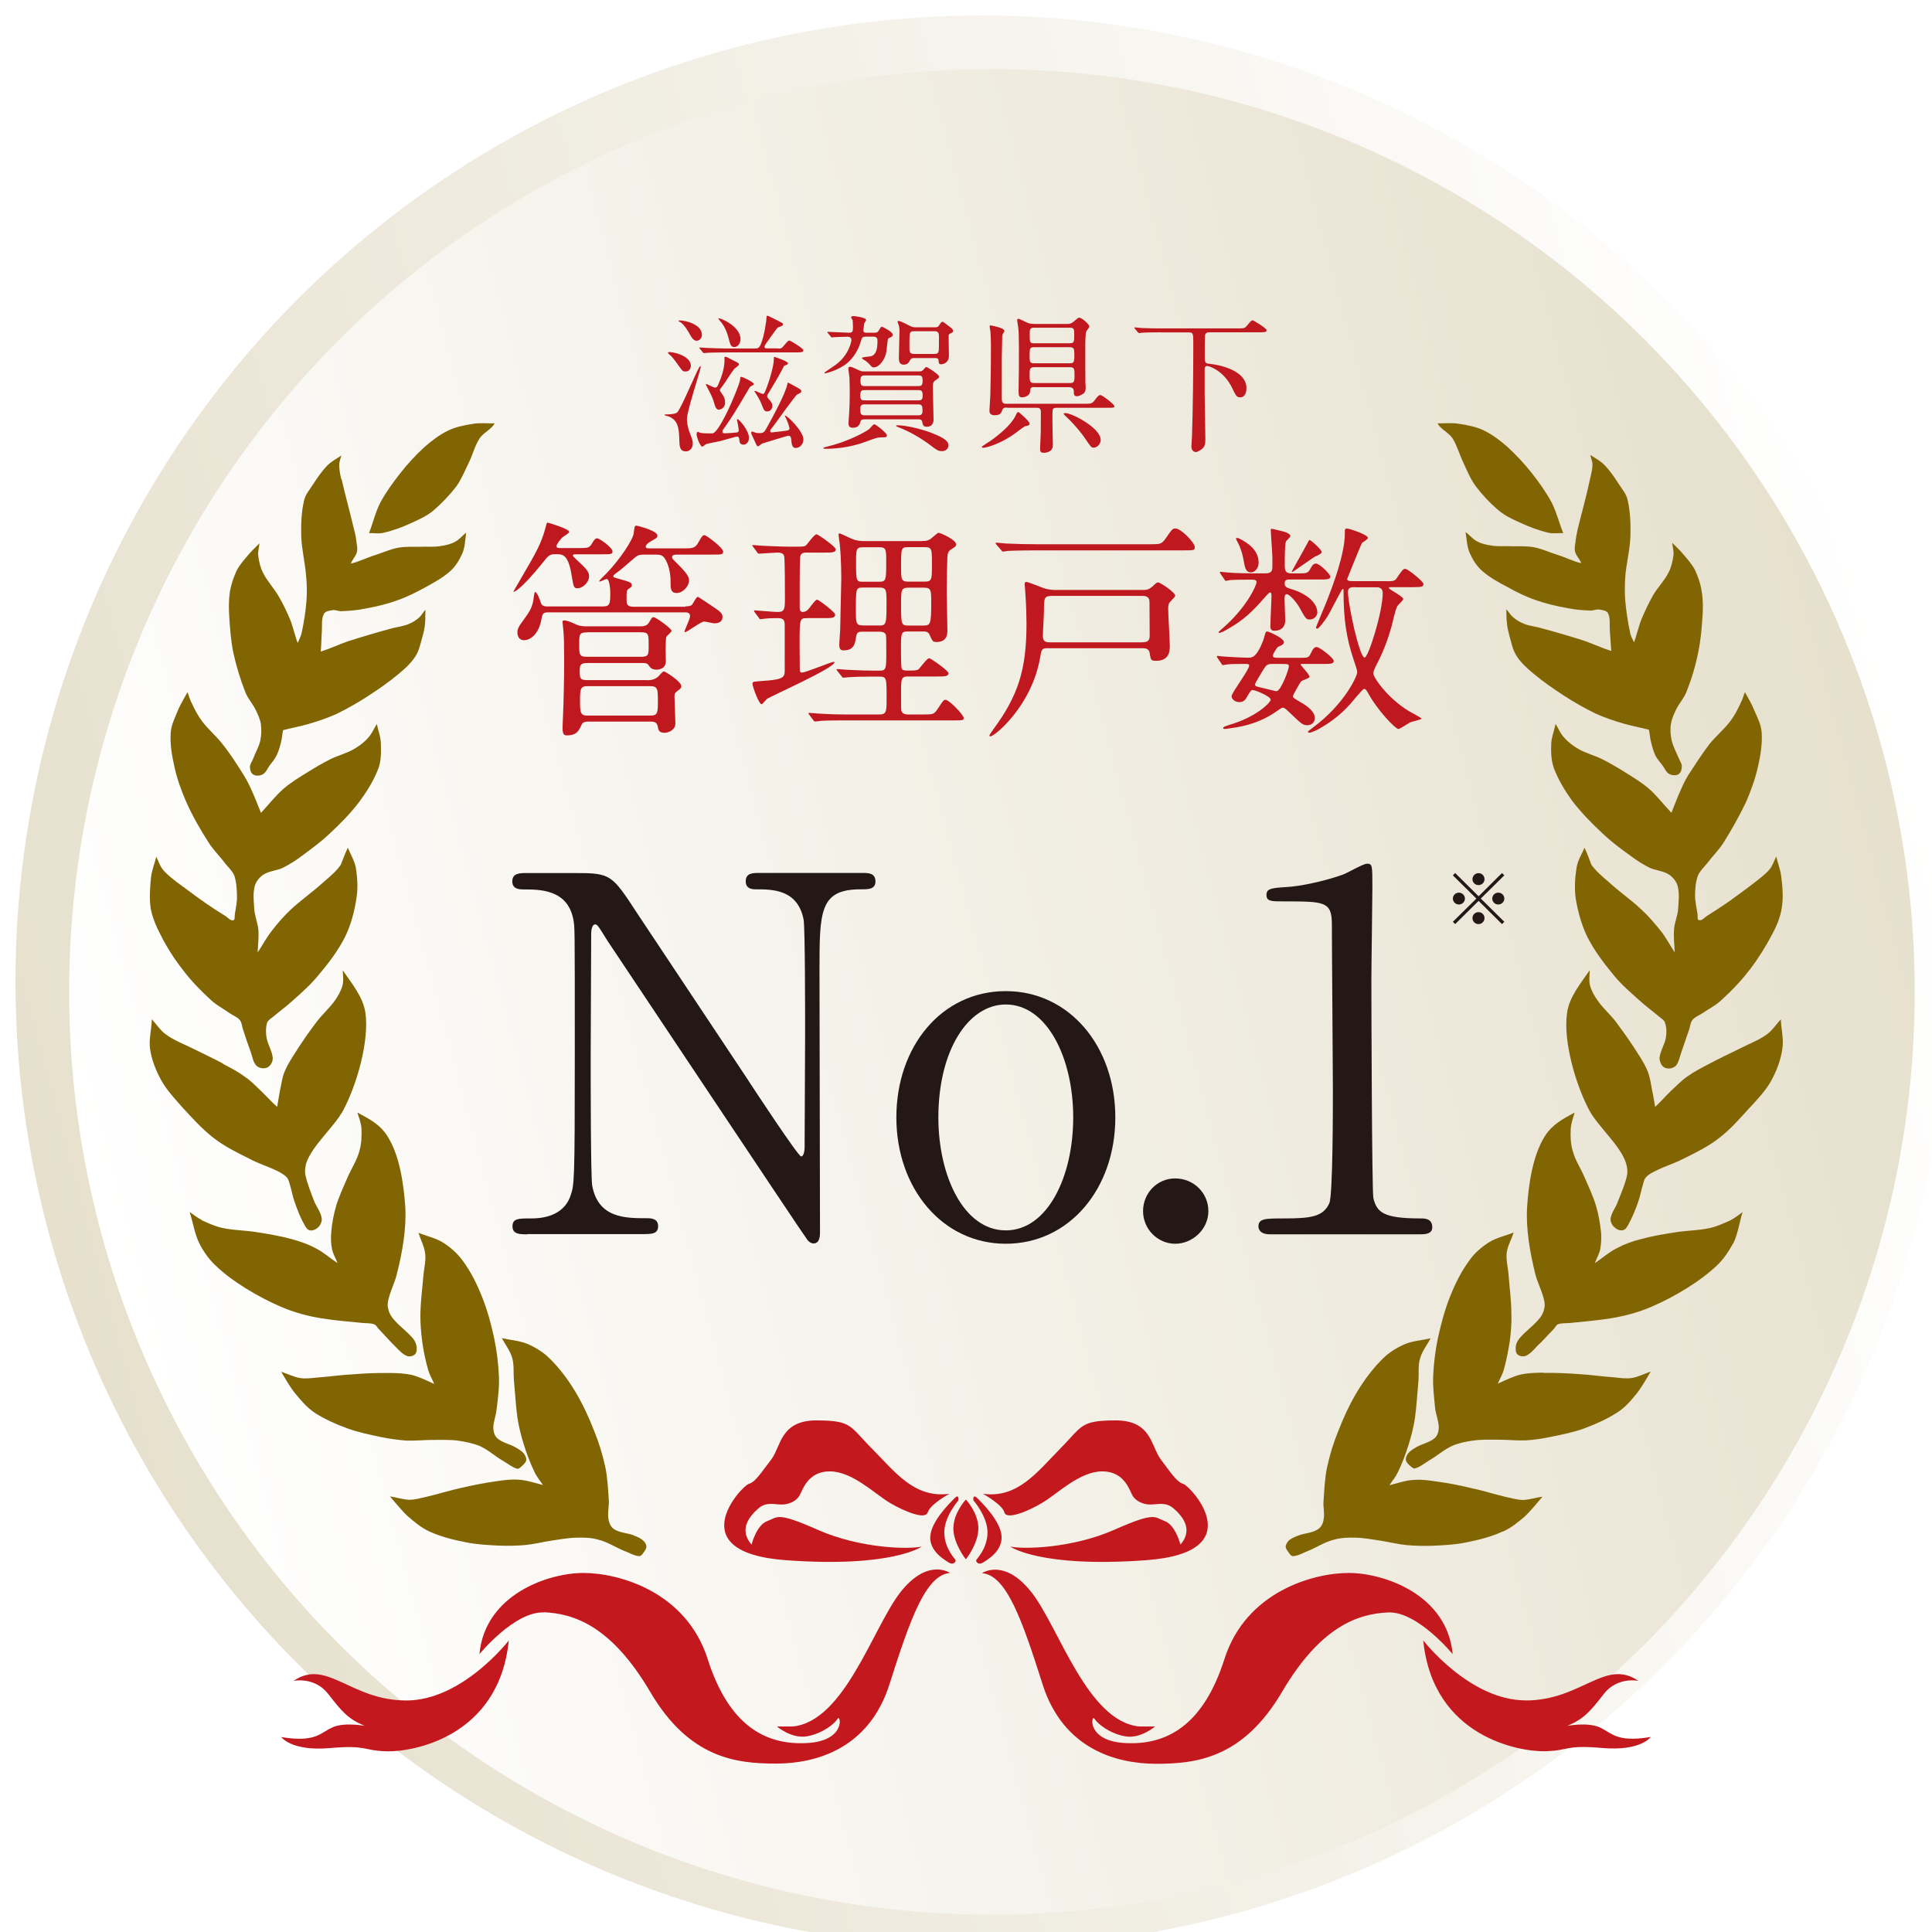
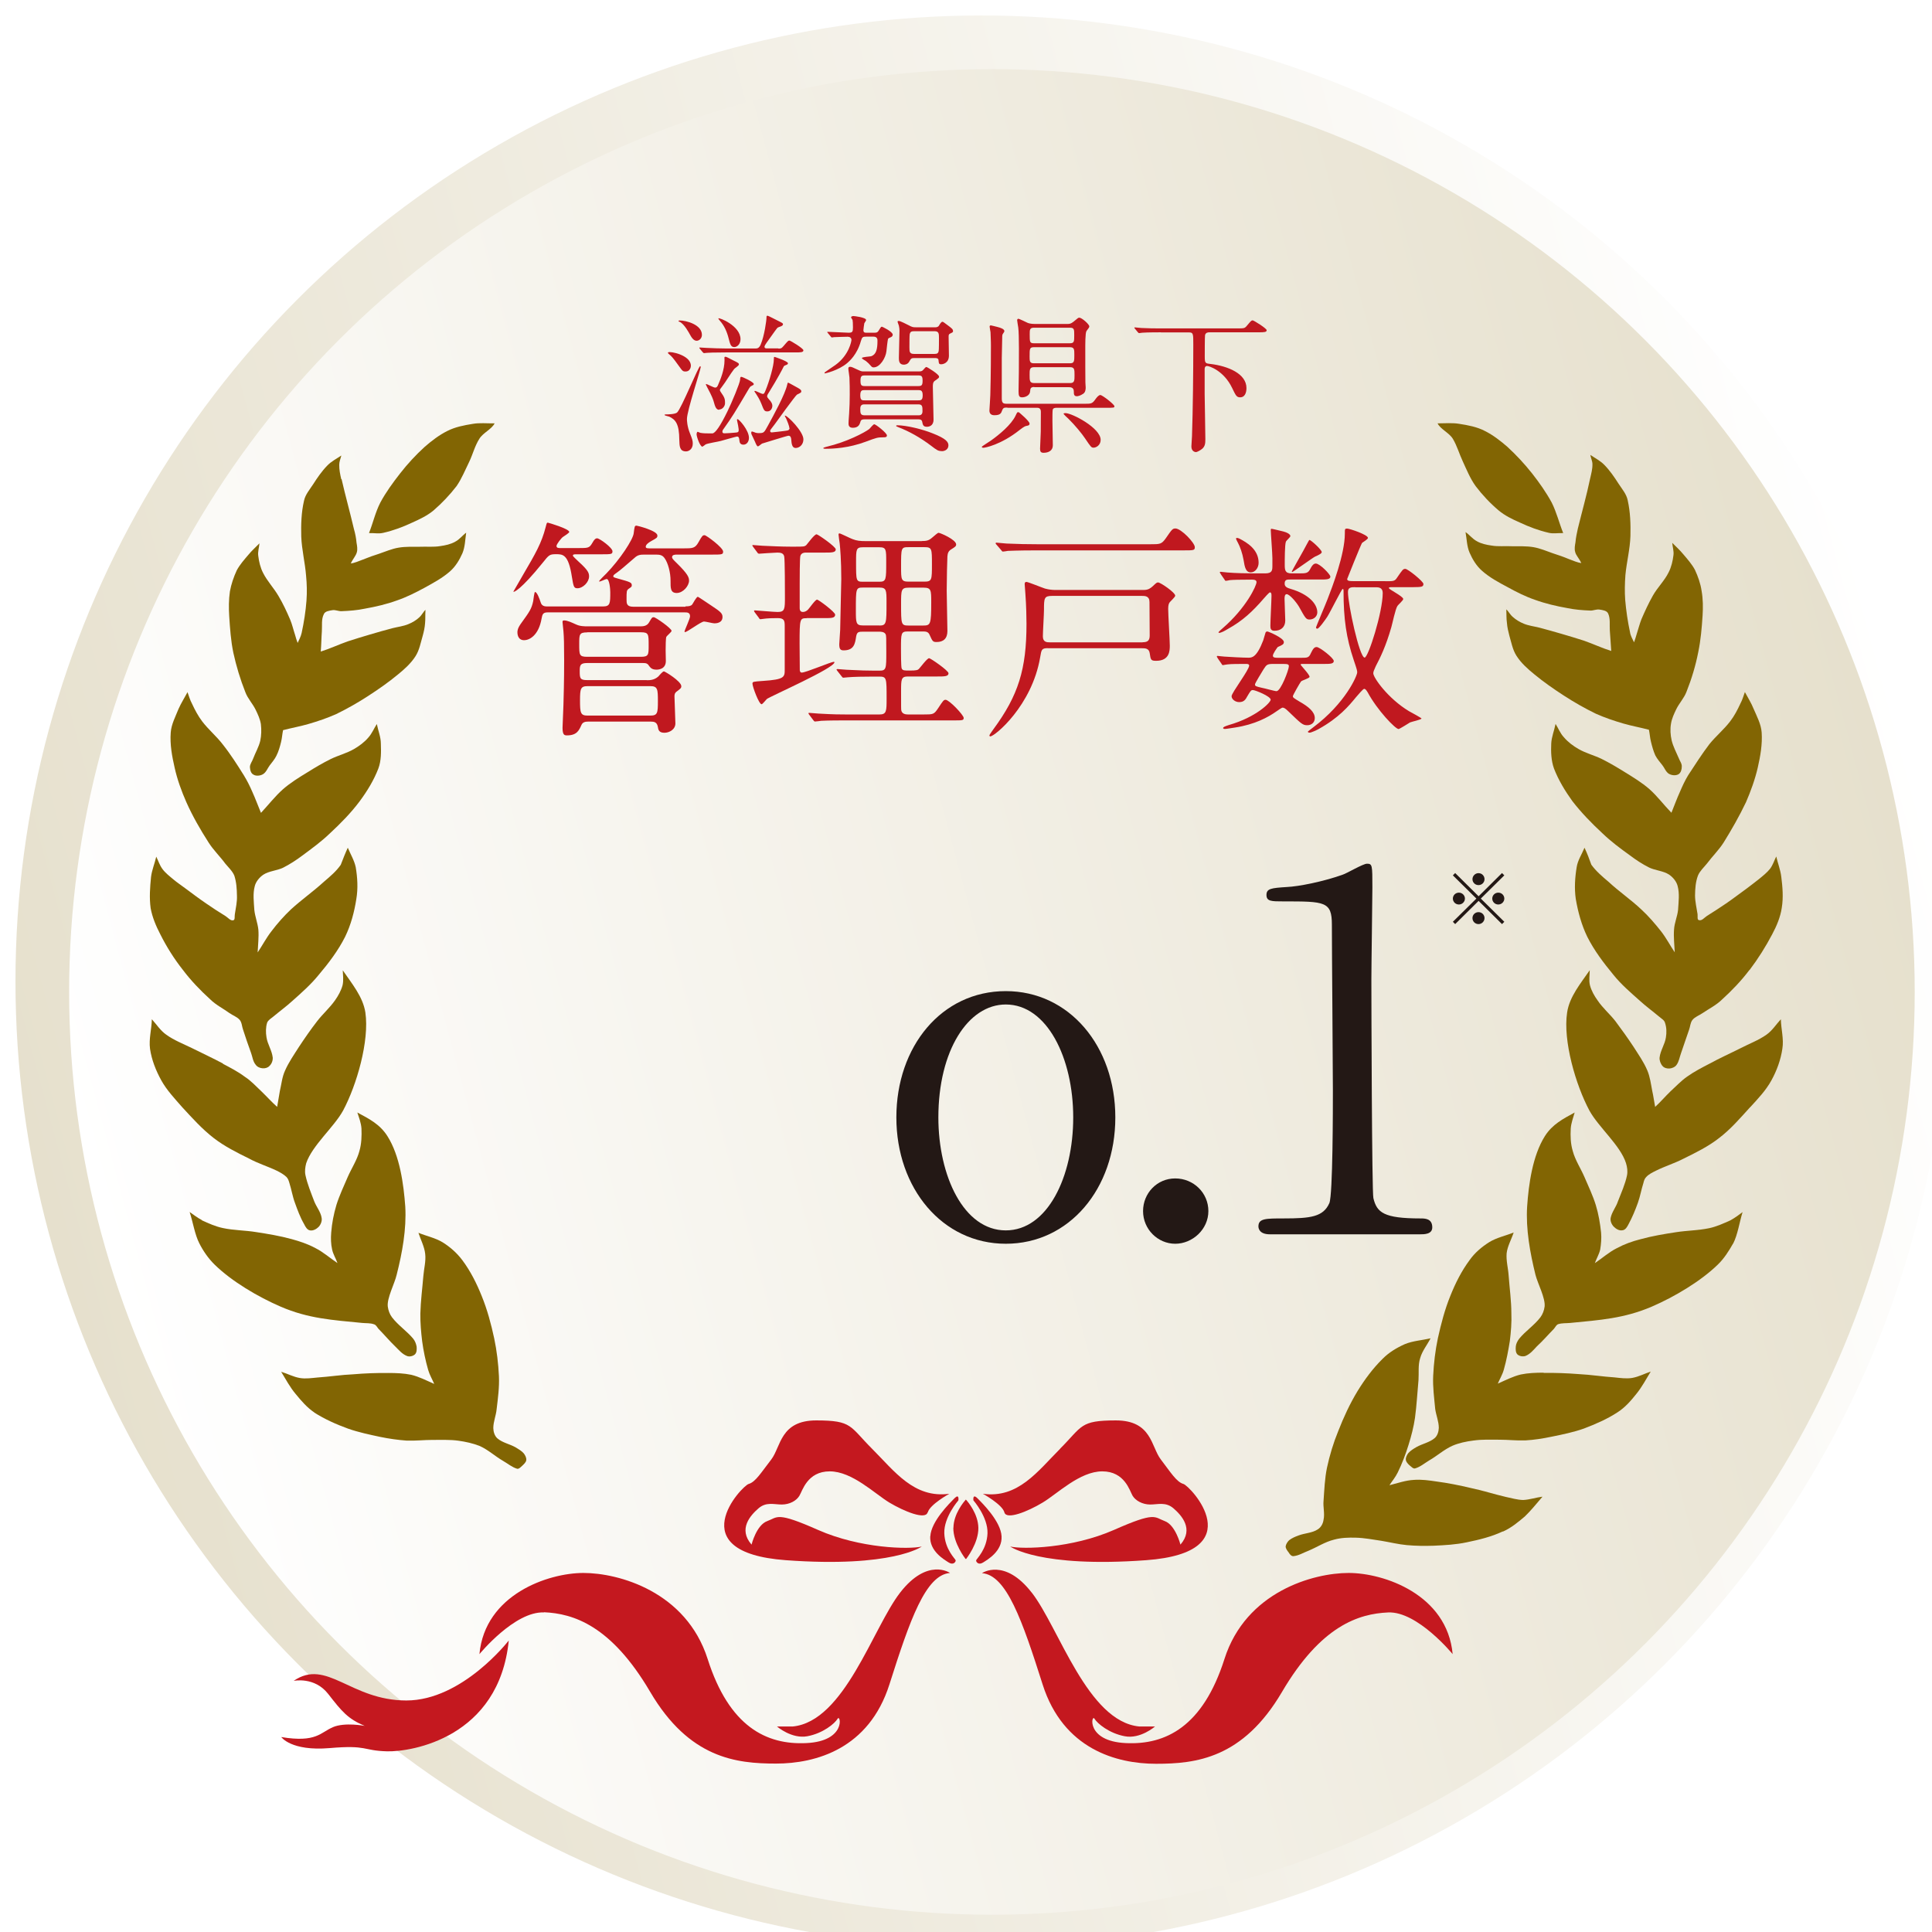
<svg xmlns="http://www.w3.org/2000/svg" id="_レイヤー_1" viewBox="0 0 192.26 192.26">
  <defs>
    <style>.cls-1{fill:#826503;}.cls-2{fill:#231815;}.cls-3{fill:#231815;}.cls-4{fill:#c0181f;}.cls-5{fill:url(#_名称未設定グラデーション_6);filter:url(#drop-shadow-2);}.cls-6{fill:url(#_名称未設定グラデーション_7);filter:url(#drop-shadow-1);}.cls-7{fill:#c4181f;}</style>
    <linearGradient id="_名称未設定グラデーション_7" x1="1026.29" y1="268.02" x2="1212.05" y2="218.24" gradientTransform="translate(1215.3 339.26) rotate(-180)" gradientUnits="userSpaceOnUse">
      <stop offset="0" stop-color="#fff" />
      <stop offset="1" stop-color="#e6e0cd" />
    </linearGradient>
    <filter id="drop-shadow-1" x="0" y="0" width="192.26" height="192.26" filterUnits="userSpaceOnUse">
      <feOffset dx="1.54" dy="1.54" />
      <feGaussianBlur result="blur" stdDeviation="3.08" />
      <feFlood flood-color="#231815" flood-opacity=".5" />
      <feComposite in2="blur" operator="in" />
      <feComposite in="SourceGraphic" />
    </filter>
    <linearGradient id="_名称未設定グラデーション_6" x1="7.41" y1="119.9" x2="184.85" y2="72.36" gradientUnits="userSpaceOnUse">
      <stop offset="0" stop-color="#fff" />
      <stop offset="1" stop-color="#e6e0cd" />
    </linearGradient>
    <filter id="drop-shadow-2" x="4.3" y="4.3" width="183.65" height="183.65" filterUnits="userSpaceOnUse">
      <feOffset dx="2.58" dy="2.58" />
      <feGaussianBlur result="blur-2" stdDeviation="3.86" />
      <feFlood flood-color="#231815" flood-opacity=".5" />
      <feComposite in2="blur-2" operator="in" />
      <feComposite in="SourceGraphic" />
    </filter>
  </defs>
  <circle class="cls-6" cx="96.13" cy="96.13" r="96.13" />
  <circle class="cls-5" cx="96.13" cy="96.13" r="91.83" />
  <path class="cls-4" d="M66.24,41.24c.34,0,.95-.03,1.14-.19.43-.4,2.13-4.61,2.29-4.61.04,0,.06.04.06.09,0,.27-1.37,4.33-1.37,5.17,0,.13.01.72.31,1.45.21.53.27.7.27.99,0,.58-.42.78-.67.78-.65,0-.65-.53-.67-1.15-.01-1.58-.37-2.01-1-2.31-.07-.03-.41-.09-.46-.15-.02-.02-.02-.07.1-.07ZM68.75,36.39c0,.21-.12.58-.52.58-.29,0-.32-.06-.68-.56-.59-.83-.75-.98-.9-1.1-.15-.12-.18-.16-.18-.21,0-.02,0-.03.03-.04.19-.13,2.25.28,2.25,1.33ZM67.63,31.89c.65,0,2.22.41,2.22,1.43,0,.34-.25.59-.53.59s-.49-.29-.68-.65c-.04-.07-.55-1.05-1.02-1.24-.06-.01-.12-.04-.09-.09.02-.03.06-.04.11-.04ZM73.33,41.8s.02-.09.06-.09c.16,0,1.14,1.11,1.14,1.86,0,.38-.22.68-.55.68-.25,0-.37-.15-.39-.34-.03-.28-.04-.47-.25-.47-.07,0-1.39.38-1.61.44-.24.07-1.35.24-1.52.35-.03.03-.29.22-.31.22-.24,0-.58-1-.58-1.23,0-.07.03-.25.11-.25.04,0,.22.1.25.1.34.06.58.06,1.2.06q.44,0,1.51-2.19c.44-.9,1.24-2.81,1.26-3.16,0-.28.07-.28.12-.28.12,0,1.24.52,1.24.71,0,.09-.03.1-.25.21-.09.04-.13.09-.21.22-1.48,2.5-1.64,2.77-2.57,4.08-.06.07-.09.15-.09.24,0,.16.15.16.21.16.32,0,.65-.04.96-.06.34-.03.37-.03.43-.13.09-.16-.15-1.06-.15-1.14ZM77.47,34.69c.19,0,.3,0,.5-.25.42-.49.46-.55.59-.55.1,0,1.39.78,1.39.97,0,.21-.29.21-.8.21h-6.9c-1.3,0-1.73.03-1.88.04-.04,0-.27.03-.31.03s-.07-.03-.13-.09l-.28-.34q-.06-.07-.06-.1s.02-.03.04-.03c.11,0,.56.04.65.04.72.03,1.33.06,2.02.06h2.88c.19,0,.37-.03.53-.42.35-.83.57-2.35.57-2.72,0-.07,0-.12.11-.12.07,0,.86.42.97.47.5.25.56.28.56.37,0,.24-.46.24-.58.39-.18.21-.9,1.26-1.05,1.45-.13.19-.21.31-.21.41,0,.16.16.16.24.16h1.12ZM71.57,40.78c-.31,0-.41-.32-.55-.83-.06-.19-.13-.46-.65-1.42,0-.01-.13-.25-.13-.27,0-.04.03-.04.06-.04.07,0,.71.35.86.35.19,0,.25-.13.35-.39.16-.37.59-1.36.59-2.34,0-.04-.01-.22-.01-.25,0-.09.07-.09.12-.09.09,0,.61.3.73.35.59.28.59.31.59.43,0,.11-.42.37-.47.44-.37.47-.84,1.29-1.21,1.76-.19.24-.21.27-.21.35,0,.06.09.19.19.34.32.44.32.64.32.96,0,.27-.24.62-.58.62ZM73.69,33.76c0,.47-.32.78-.62.78-.34,0-.41-.28-.56-.86-.16-.65-.43-1.27-.87-1.76-.03-.04-.18-.21-.15-.24.07-.1,2.2.74,2.2,2.07ZM78.55,42.59c0-.19-.22-.72-.32-.95-.03-.04-.13-.22-.13-.27,0-.01.01-.01.03-.01.24,0,1.82,1.58,1.82,2.36,0,.52-.38.86-.78.86-.35,0-.4-.43-.43-.84-.01-.13-.04-.38-.28-.38-.12,0-2.57.77-2.62.78-.07.03-.34.28-.41.28-.11,0-.19-.21-.31-.49-.06-.12-.35-.74-.35-.75-.01-.03-.01-.09-.01-.12,0-.07.01-.12.09-.12.04,0,.29.1.34.12.13.03.19.04.31.04.52,0,.53-.04.9-.71.59-1.08,1.73-3.15,1.94-4.12.03-.13.03-.19.1-.19.04,0,.86.47.98.53.22.13.32.21.32.32,0,.13-.04.15-.43.34-.13.06-2.13,2.82-2.2,2.93-.43.55-.47.61-.47.68,0,.11.07.15.16.15.12,0,.93-.11,1.15-.13.46-.06.52-.06.59-.18.03-.04.03-.09.03-.13ZM77.1,35.52s1.31.43,1.31.62c0,.12-.04.12-.27.22-.09.03-.13.06-.19.19-.04.09-.53,1.05-1.45,2.53-.07.1-.16.24-.16.35,0,.06.02.12.15.27.31.32.37.53.37.68,0,.25-.16.56-.49.56-.3,0-.34-.07-.62-.8-.16-.4-.4-.78-.52-.96-.03-.04-.12-.16-.16-.24,0-.03.03-.04.06-.04.11,0,.65.3.78.3.12,0,.15-.04.29-.39.34-.83.81-2.39.81-3.07,0-.19,0-.22.07-.22Z" />
  <path class="cls-4" d="M87.88,43.52c-.55,0-.67.04-1.71.43-1.73.65-3.3.71-4.02.71-.04,0-.22,0-.22-.06s.18-.1.35-.15c1.97-.46,3.74-1.39,4.23-1.76.07-.07.39-.47.49-.47.15,0,1.26.87,1.26,1.11,0,.19-.18.19-.37.19ZM87.03,33.11c.19,0,.31-.03.41-.21.15-.24.22-.39.32-.39.04,0,1.08.49,1.08.8,0,.12-.1.21-.18.24-.22.09-.25.11-.29.18-.03.04-.15,1.08-.16,1.23-.07.65-.64,1.6-1.27,1.6-.09,0-.16-.03-.22-.09-.28-.32-.32-.35-.56-.55-.06-.04-.39-.21-.39-.28,0-.13.8-.15.93-.19.49-.18.62-.68.62-1.54,0-.12,0-.41-.4-.41h-.7c-.37,0-.43.04-.55.44-.38,1.37-1.17,2.02-1.36,2.19-.87.74-2.19,1.03-2.23,1.03-.03,0-.03-.03-.03-.04,0-.01.01-.06.07-.1.04-.04.87-.59,1.03-.71,1.36-.99,1.58-2.38,1.58-2.48,0-.22-.18-.32-.37-.32-.28,0-1.09.03-1.35.04-.03.01-.18.03-.21.03-.06,0-.09-.03-.13-.09l-.28-.34s-.07-.07-.07-.1c0-.03.04-.03.06-.03.3,0,1.74.09,2.07.09.37,0,.43-.09.43-.53s-.02-.6-.04-.74c-.02-.04-.15-.22-.15-.28,0-.04.11-.11.24-.11.07,0,1.26.13,1.26.4,0,.06-.16.27-.18.32-.02.06-.09.65-.09.68,0,.26.15.26.34.26h.75ZM91.38,36.96c.21,0,.35,0,.46-.12.19-.22.28-.32.35-.32s1.26.72,1.26.96c0,.12-.01.12-.44.43-.18.13-.18.38-.18.59,0,.46.07,2.75.07,3.26,0,.64-.47.71-.67.71-.35,0-.4-.19-.46-.5-.04-.24-.28-.24-.38-.24h-5.35c-.34,0-.39.12-.43.29-.06.18-.16.55-.74.55-.43,0-.43-.31-.43-.44,0-.06.01-.39.06-.98.04-.67.06-1.23.06-1.86,0-.56,0-1.17-.03-1.73,0-.12-.11-.74-.11-.87,0-.1.03-.19.16-.19.16,0,.24.04.9.35.24.11.31.11.46.11h5.42ZM86.07,38.82c-.27,0-.46,0-.46.52s.19.5.46.5h5.29c.27,0,.46,0,.46-.5s-.19-.52-.46-.52h-5.29ZM91.39,41.33c.13,0,.41,0,.41-.4,0-.46,0-.69-.41-.69h-5.36c-.13,0-.42,0-.42.41,0,.44,0,.68.42.68h5.36ZM86.06,37.36c-.32,0-.43.07-.43.53s.1.53.43.53h5.32c.33,0,.43-.07.43-.53s-.1-.53-.43-.53h-5.32ZM93.71,44.89c-.35,0-.49-.1-1.05-.53-1.11-.84-2.19-1.43-3.19-1.82-.27-.11-.29-.12-.29-.16s.06-.06.09-.06c.95,0,2.57.41,3.53.8,1.36.53,1.58.87,1.58,1.2,0,.39-.34.58-.67.58ZM93.08,32.57c.06,0,.27,0,.37-.18.07-.13.22-.37.33-.37.07,0,.13.04.68.46.28.22.38.3.38.46,0,.12-.03.13-.28.25-.15.06-.16.16-.16.32,0,.27.03,1.58.03,1.88,0,.78-.65.86-.75.86-.25,0-.25-.06-.29-.44-.03-.18-.25-.18-.39-.18h-1.95c-.34,0-.39.02-.56.34-.16.32-.5.32-.55.32-.49,0-.49-.44-.49-.68,0-.39.06-2.28.06-2.7,0-.13-.02-.35-.06-.5-.01-.06-.13-.33-.13-.4s.07-.07.12-.07c.16,0,.74.31.95.41.39.21.46.22.75.22h1.95ZM90.96,32.96c-.27,0-.38.07-.43.28-.03.11-.03,1.11-.03,1.32,0,.44.01.66.46.66h2.04c.26,0,.37-.07.41-.28.03-.1.03-1.11.03-1.31,0-.43-.01-.67-.44-.67h-2.04Z" />
  <path class="cls-4" d="M102.45,42.17c0,.15-.11.18-.34.22-.19.04-.53.31-.62.38-1.89,1.51-3.49,1.79-3.63,1.79-.09,0-.16-.04-.16-.09,0-.06.77-.52.9-.62.83-.59,2.04-1.58,2.47-2.5.15-.33.18-.33.22-.33s.07-.01.12.02c.04.03,1.05.87,1.05,1.12ZM100.25,40.56c-.31,0-.41,0-.52.27-.1.29-.18.49-.78.49-.32,0-.49-.16-.49-.47,0-.12.09-1.3.09-1.55.06-2.19.06-4.26.06-4.91,0-.04,0-.53-.04-1.33-.01-.09-.09-.47-.09-.56s.06-.12.13-.12c.04,0,.49.12.62.15.37.09.72.22.72.43,0,.06-.15.25-.18.31-.04.1-.04.24-.04.46,0,.09-.04,1.61-.04,1.91v4.02c0,.46.16.52.49.52h7.77c.6,0,.74,0,1.03-.41.15-.21.34-.46.52-.46.19,0,1.4.93,1.4,1.12,0,.15-.07.15-.81.15h-4.95c-.1,0-.34.01-.38.19-.03.1-.03.78-.03,1.11,0,.35.04,2.05.04,2.44,0,.52-.43.74-.92.74-.27,0-.35-.12-.35-.4,0-.24.07-1.43.07-1.7.01-.86.01-1.06.01-1.98,0-.4-.27-.4-.4-.4h-2.94ZM102.94,38.51c-.38,0-.41.15-.43.44-.03.4-.47.59-.8.59-.29,0-.35-.15-.35-.6,0-.28.03-1.64.03-1.95,0-1.02.04-3.66-.06-4.4-.03-.19-.11-.65-.11-.72,0-.06.03-.15.13-.15.07,0,.77.34.92.41.04.02.29.11.72.11h3.19c.27,0,.38-.02.64-.22.44-.37.49-.41.58-.41.25,0,1,.66,1,.87,0,.1-.07.18-.28.46-.13.18-.12,1.39-.12,1.94,0,.72,0,2.73.01,3.15,0,.15.03.44.03.53,0,.21-.03.47-.24.62-.32.22-.56.25-.64.25-.3,0-.3-.22-.3-.47,0-.43-.34-.43-.52-.43h-3.43ZM106.46,34.16c.44,0,.44-.18.44-.8,0-.58,0-.75-.44-.75h-3.56c-.43,0-.43.21-.43.65,0,.77,0,.9.43.9h3.56ZM102.92,34.55c-.46,0-.46.13-.46.92,0,.43,0,.68.4.68h3.64c.41,0,.41-.24.41-.83,0-.56,0-.77-.46-.77h-3.53ZM102.89,36.54c-.43,0-.43.26-.43.77,0,.57,0,.81.46.81h3.58c.43,0,.43-.27.43-.78,0-.55,0-.8-.43-.8h-3.61ZM109.53,43.77c0,.53-.44.78-.71.78-.22,0-.28-.09-.84-.92-.31-.47-1-1.31-1.65-1.95-.09-.07-.49-.46-.49-.5,0-.07.15-.07.19-.07.65,0,3.5,1.48,3.5,2.66Z" />
  <path class="cls-4" d="M115.53,33.07c-1.3,0-1.73.03-1.86.04-.06,0-.27.04-.31.04s-.09-.03-.13-.09l-.29-.35s-.06-.07-.06-.09c0-.03.02-.04.06-.04.1,0,.55.06.65.06.72.04,1.33.04,2.02.04h7.51c.67,0,.74,0,.95-.25.41-.49.46-.55.59-.55.1,0,1.39.8,1.39.98,0,.19-.21.21-.8.21h-4.89c-.16,0-.37.02-.44.27-.03.12-.03,1.88-.03,2.11,0,.7.04.71.59.77,1.71.21,3.56.96,3.56,2.4,0,.49-.18.92-.62.92-.37,0-.44-.18-.8-.92-.83-1.74-2.29-2.2-2.5-2.2-.16,0-.24.13-.24.29v2.51c0,.31.07,3.84.07,4.48,0,.43-.03.7-.3.95-.18.15-.5.34-.65.34-.06,0-.44-.06-.44-.56,0-.16.06-.87.06-1.02.09-2.59.13-6.47.13-9.12,0-1.08,0-1.21-.44-1.21h-2.78Z" />
  <path class="cls-4" d="M57.35,55.16c-.2,0-.34,0-.34.14,0,.07.46.48.59.61.93.84,1.02,1.11,1.02,1.45,0,.57-.61,1.18-1.16,1.18-.36,0-.39-.18-.55-1.14-.34-2.25-.91-2.25-1.57-2.25s-.71.07-1.34.86c-2.18,2.7-2.91,2.98-2.91,2.86.18-.29.75-1.32.98-1.7,1.21-2.07,1.82-3.11,2.23-4.71.11-.41.11-.45.21-.45.04,0,2.14.61,2.14.93,0,.09-.5.41-.61.48-.16.09-.66.73-.66.91,0,.21.21.21.39.21h1.77c1,0,1.11,0,1.41-.52.2-.36.32-.45.48-.45.23,0,1.52.93,1.52,1.29,0,.3-.11.3-1.21.3h-2.39ZM68.22,60.34c.3,0,.52-.02.66-.18.09-.11.41-.77.57-.77.04,0,.91.59,1.36.89.82.55,1.09.73,1.09,1.11,0,.64-.68.64-.82.64s-.86-.18-1.02-.18c-.3,0-1.66,1.05-1.89,1.05-.02,0-.05,0-.05-.05,0-.14.55-1.27.55-1.52,0-.39-.3-.39-.52-.39h-13.66c-.46,0-.52.21-.59.59-.3,1.75-1.25,2.18-1.75,2.18s-.66-.41-.66-.8c0-.14.02-.41.39-.91.84-1.16,1.02-1.43,1.18-2.18.02-.14.11-.91.18-.91.21,0,.46.71.57,1.05.11.36.41.39.64.39h5.55c.73,0,.73-.32.73-1.43,0-.25-.07-1.3-.36-1.3-.11,0-.59.25-.71.25-.02,0-.04,0-.04-.04,0-.05.61-.66.71-.75,1.39-1.43,2.66-3.39,2.73-4,.09-.7.09-.77.29-.77.07,0,2.07.5,2.07.98,0,.23-.07.25-.64.57-.25.14-.52.34-.52.55,0,.16.18.16.48.16h3.27c.91,0,1.16,0,1.5-.61.36-.64.41-.7.61-.7.16,0,1.84,1.23,1.84,1.63,0,.3-.11.3-1.21.3h-3.39c-.16,0-.48,0-.48.25,0,.14.11.25.48.61,1.09,1.07,1.21,1.41,1.21,1.73,0,.52-.59,1.23-1.23,1.23s-.61-.52-.61-1.21c0-.84-.25-1.77-.59-2.25-.25-.36-.55-.36-.96-.36h-1.05c-.39,0-.66.02-.98.32-.98.84-1.41,1.23-1.8,1.5-.25.18-.32.23-.32.34,0,.09.05.11.48.23,1.23.34,1.36.39,1.36.66,0,.14-.02.16-.32.36-.2.16-.2.25-.2,1.05,0,.39,0,.73.68.73h5.18ZM64.36,67.69c.29,0,.73,0,1.14-.36.07-.07.43-.52.57-.52.09,0,1.73.98,1.73,1.48,0,.18-.09.25-.45.52-.23.16-.23.36-.23.5,0,.39.09,2.25.09,2.68,0,.61-.61.93-1.09.93-.55,0-.61-.29-.66-.61-.09-.46-.39-.5-.68-.5h-6.28c-.25,0-.52.05-.64.34-.23.5-.43,1.03-1.43,1.03-.23,0-.45,0-.45-.75,0-.34.09-1.93.09-2.3.02-.84.07-2.25.07-4.41,0-1.61-.02-2.32-.07-2.91,0-.11-.09-.75-.09-.89,0-.09,0-.18.14-.18.36,0,.77.21,1.18.39.41.2.86.2,1.21.2h5.16c.29,0,.71,0,.93-.41.27-.46.29-.5.46-.5.18,0,1.77,1.11,1.77,1.36,0,.11-.46.48-.52.59s-.07.96-.07,1.36c0,.16.02.86.02,1.05,0,.82-.75.86-.93.86-.5,0-.61-.23-.73-.36-.16-.27-.32-.3-.61-.3h-5.55c-.68,0-.75.21-.75.77,0,.75.02.93.75.93h5.93ZM58.44,62.93c-.8,0-.8.21-.8,1.16,0,1.09,0,1.27.8,1.27h5.34c.77,0,.77-.21.77-1.14,0-1.11,0-1.3-.77-1.3h-5.34ZM58.47,68.28c-.7,0-.75.27-.75,1.43,0,1.23.05,1.5.75,1.5h6.25c.71,0,.75-.25.75-1.43s-.02-1.5-.75-1.5h-6.25Z" />
  <path class="cls-4" d="M80.28,61.52c-.68,0-.71.02-.71,2.52,0,.14.02,2.3.02,2.66.02.11.04.23.2.23.41,0,2.91-1.07,3.18-1.07.05,0,.07.02.07.04,0,.59-6.34,3.37-6.73,3.66-.09.09-.43.52-.52.52-.27,0-.91-1.75-.91-2.05,0-.2.09-.2,1.05-.27,2.16-.14,2.16-.39,2.16-1.14v-4.32c0-.52-.04-.79-.7-.79-.55,0-.98.02-1.14.04-.09,0-.5.07-.57.07-.09,0-.11-.04-.18-.16l-.39-.52c-.07-.09-.07-.11-.07-.16,0-.02.02-.04.07-.04.11,0,1.91.16,2.27.16.73,0,.73-.3.73-1.52,0-.59,0-3.66-.07-4s-.36-.39-.68-.39c-.27,0-1.8.11-1.8.11-.09,0-.14-.02-.21-.14l-.39-.52c-.05-.09-.09-.11-.09-.16s.02-.04.07-.04c.16,0,.8.07.93.07.96.04,1.86.09,2.8.09h.43c.86,0,.96,0,1.14-.16.16-.18.8-1.07,1.02-1.07.14,0,1.91,1.23,1.91,1.5,0,.32-.41.32-1.09.32h-1.84c-.16,0-.48,0-.59.32-.07.21-.07,2.32-.07,2.75v2.43c0,.11,0,.41.32.41.21,0,.39-.11.52-.25.14-.14.71-.98.89-.98.14,0,1.8,1.23,1.8,1.5,0,.34-.39.34-1.02.34h-1.82ZM91.74,53.84c.43,0,.68-.04,1-.32.32-.27.57-.5.66-.5.16,0,1.75.68,1.75,1.16,0,.18-.11.25-.48.48-.34.2-.36.45-.39.71-.02.27-.07,2.36-.07,3.41,0,.64.07,3.45.07,4.02,0,.75-.41,1.09-1.07,1.09-.39,0-.41-.07-.71-.73-.14-.32-.41-.32-.68-.32h-1.48c-.68,0-.68.18-.68,1.73,0,.3,0,1.8.07,1.95.09.21.27.21.8.21.66,0,.8-.05.91-.16.16-.16.82-1.07,1.02-1.07.14,0,1.93,1.23,1.93,1.5,0,.32-.41.32-1.11.32h-2.93c-.68,0-.68.29-.68,1.5,0,1.55,0,1.73.02,1.87.07.34.39.41.66.41h1.52c1.02,0,1.07,0,1.5-.64.48-.73.54-.82.73-.82.36,0,1.8,1.52,1.8,1.8,0,.25-.11.25-1.04.25h-10.71c-.57,0-1.61,0-2.43.04-.07.02-.57.07-.61.07-.07,0-.11-.04-.18-.14l-.39-.52s-.09-.11-.09-.16c0-.02.02-.04.07-.04.14,0,.8.07.91.07,1.52.09,2.23.09,2.82.09h3.27c.71,0,.71-.34.71-1.61,0-2.02,0-2.16-.73-2.16h-.55c-1.02,0-2.05.02-2.59.07-.07,0-.36.04-.43.04s-.11-.04-.18-.14l-.41-.52c-.07-.11-.09-.11-.09-.16,0-.02.05-.04.09-.04.14,0,.77.07.91.07,1.36.07,2.09.09,2.82.09h.43c.7,0,.7-.18.7-1.86,0-1.43,0-1.62-.07-1.77-.14-.25-.48-.25-.68-.25h-1.48c-.52,0-.68,0-.77.48-.11.75-.23,1.38-1.25,1.38-.32,0-.43-.14-.43-.61,0-.23.09-1.23.09-1.43.02-.64.11-4.77.11-5.05,0-1.86-.11-3.11-.16-3.57-.02-.14-.11-.73-.11-.84,0-.07,0-.14.09-.14.11,0,1.09.5,1.3.57.41.16.73.2,1.38.2h5.53ZM87.51,62.25c.71,0,.71-.23.71-2.3,0-1.21,0-1.48-.71-1.48h-1.64c-.7,0-.7.09-.7,2.25,0,1.25,0,1.52.7,1.52h1.64ZM87.51,57.89c.68,0,.68-.21.68-1.98,0-1.23,0-1.45-.68-1.45h-1.64c-.68,0-.68.23-.68,1.48,0,1.86,0,1.95.68,1.95h1.64ZM90.42,54.45c-.75,0-.75.05-.75,1.95,0,1.27,0,1.48.75,1.48h1.57c.75,0,.75-.18.75-1.73s0-1.7-.75-1.7h-1.57ZM90.42,58.48c-.75,0-.75.25-.75,1.61,0,2.05,0,2.16.75,2.16h1.45c.73,0,.8-.11.8-2.32,0-1.18,0-1.45-.75-1.45h-1.5Z" />
  <path class="cls-4" d="M104.28,64.5c-.64,0-.64.16-.77.91-.82,4.82-4.52,7.87-4.96,7.87-.05,0-.09-.04-.09-.09,0-.09.39-.59.39-.61,2.5-3.39,3.3-6,3.3-10.5,0-.54-.02-1.8-.11-2.98,0-.16-.07-.82-.07-.96s.02-.23.18-.23,1.55.57,1.84.66c.39.11.77.14,1.02.14h8.8c.48,0,.68-.18.89-.36.36-.34.41-.39.55-.39.23,0,1.7,1,1.7,1.32,0,.14-.52.59-.59.71-.11.2-.11.5-.11.59,0,.57.16,3.14.16,3.66,0,.48,0,1.52-1.36,1.52-.54,0-.54-.11-.64-.77-.07-.48-.48-.48-.73-.48h-9.39ZM114.44,54.16c1.02,0,1.14,0,1.57-.59.61-.89.68-.98.96-.98.57,0,1.93,1.43,1.93,1.86,0,.32-.11.32-1.18.32h-14.55c-2,0-2.66.05-2.87.05-.09.02-.43.07-.5.07s-.11-.07-.18-.16l-.45-.52c-.09-.09-.09-.11-.09-.14,0-.05.02-.07.07-.07.16,0,.86.09,1.02.09,1.11.05,2.05.07,3.12.07h11.16ZM113.71,63.91c.43,0,.7-.11.7-.66,0-.48-.02-2.82-.02-3.34,0-.61-.46-.61-.75-.61h-8.93c-.8,0-.82.2-.82,1.41,0,.39-.11,2.2-.11,2.62,0,.59.43.59.68.59h9.25Z" />
  <path class="cls-4" d="M121.18,65.5c-.07-.11-.09-.14-.09-.16,0-.05.02-.07.07-.07.05,0,.57.07.68.07.57.04,1.86.11,2.39.11.34,0,.82,0,1.48-1.73.04-.11.18-.64.23-.77.02-.07.11-.11.18-.11.09,0,1.64.64,1.64,1.05,0,.23-.14.29-.61.5-.11.14-.48.66-.48.86s.23.21.5.21h2.34c.59,0,.75,0,.95-.48.23-.48.36-.59.57-.59.29,0,1.7,1.09,1.7,1.39s-.43.29-1,.29h-2.16s-.14,0-.14.07.89.98.89,1.21c0,.16-.8.36-.86.48-.09.11-.8,1.34-.8,1.45,0,.14.07.18.68.55.89.5,1.5,1.02,1.5,1.63,0,.43-.32.71-.75.71-.46,0-.59-.14-1.89-1.39-.32-.32-.46-.36-.57-.36-.09,0-.48.29-.59.36-.86.61-2.18,1.32-4.14,1.62-.18.02-.84.14-1,.14-.04,0-.18,0-.18-.09,0-.11.21-.18.57-.3,2.75-.79,4.16-2.25,4.16-2.52,0-.34-1.55-.96-1.77-.96-.18,0-.23.07-.55.61-.18.34-.34.59-.82.59-.39,0-.75-.29-.75-.59,0-.34,1.75-2.61,1.75-3.05,0-.16-.23-.16-.29-.16-.66,0-1.57,0-1.89.05-.07,0-.39.07-.43.07-.07,0-.09-.04-.16-.16l-.36-.52ZM121.48,57.11c-.07-.09-.09-.11-.09-.14,0-.05.02-.07.07-.07.11,0,.59.07.68.07.82.07,1.95.09,2.68.09h1.07c.73,0,.73-.32.73-.8v-.73c0-.43-.16-2.5-.16-2.77,0-.07,0-.14.07-.14.09,0,1,.23,1.18.27.36.09.7.27.7.46,0,.11-.43.46-.45.57-.11.3-.11,1.82-.11,2.25,0,.55.02.89.68.89h.64c.84,0,1,0,1.25-.5.14-.27.3-.48.52-.48.41,0,1.45,1.09,1.45,1.3,0,.29-.43.29-.98.29h-3.02c-.32,0-.55,0-.55.41,0,.34.3.43.59.52,1.84.54,2.66,1.52,2.66,2.34,0,.39-.34.71-.77.71-.34,0-.41-.11-1.05-1.27-.25-.43-.93-1.25-1.23-1.25-.21,0-.21.32-.21.48,0,.34.07,1.84.07,2.14,0,.68-.46,1.02-1.07,1.02-.39,0-.41-.25-.41-.5,0-.46.11-2.55.11-2.96,0-.18,0-.36-.16-.36-.07,0-.52.5-.59.59-1.14,1.32-2.11,2.23-3.59,3.05-.3.18-.66.39-.89.39-.02,0-.04-.02-.04-.05,0-.07.36-.36.41-.41,2.34-2.02,3.37-4.23,3.37-4.59,0-.25-.3-.25-.5-.25-1.16,0-1.88.02-2.16.05-.07.02-.34.07-.39.07-.07,0-.09-.04-.16-.16l-.36-.52ZM125.25,56c0,.52-.36.96-.77.96-.5,0-.61-.48-.73-1.25-.11-.64-.36-1.34-.55-1.68-.02-.02-.2-.39-.2-.41,0-.04.02-.09.09-.09.05,0,.16.02.25.07.75.39,1.91,1.07,1.91,2.41ZM126.69,66.07c-.61,0-.66.09-.96.55-.16.27-.84,1.36-.84,1.48,0,.18.07.2.66.34.25.04,1.3.34,1.48.34.43,0,1.23-2.14,1.23-2.48,0-.18-.09-.23-.54-.23h-1.02ZM130.91,55.36c-.2.09-2.25,1.57-2.32,1.57-.02,0-.04-.02-.04-.04,0-.07.96-1.73,1.14-2.07.07-.11.57-1.09.61-1.09.16,0,1.23.98,1.23,1.21,0,.14-.27.27-.61.43ZM137.87,57.84c.84,0,.93,0,1.18-.39.52-.75.57-.84.8-.84.25,0,1.8,1.25,1.8,1.5,0,.27-.14.32-.98.32h-2.14c-.27,0-.32.02-.32.09,0,.14,1.43.82,1.43,1.09,0,.14-.5.57-.57.68-.21.29-.52,1.82-.61,2.11-.55,1.93-1.11,3.05-1.55,3.89-.18.39-.25.57-.25.71,0,.43,1.45,2.5,3.55,3.77.21.11,1.25.68,1.25.73,0,.11-.98.32-1.14.39-.11.07-1.05.66-1.14.66-.32,0-2.11-1.86-3.07-3.64-.14-.23-.23-.36-.36-.36-.11,0-.64.64-.8.82-.73.89-1.7,2.05-3.73,3.18-.16.09-.73.36-.89.36-.09,0-.18-.02-.18-.11,0,0,.32-.27.52-.41,3.23-2.41,4.39-5.16,4.39-5.48,0-.16-.02-.27-.34-1.21-.75-2.23-1.02-4.12-1.02-6.89,0-.09,0-.2-.09-.2s-1.25,2.34-1.53,2.77c-.16.25-.82,1.18-.98,1.18-.09,0-.14-.04-.14-.11,0-.09.98-2.37,1.14-2.8.48-1.23,1.73-4.5,1.73-6.55,0-.46,0-.5.23-.5s2.07.61,2.07.93c0,.14-.52.43-.59.5-.14.23-1.48,3.57-1.48,3.59,0,.21.3.21.59.21h3.21ZM134.87,58.43c-.43,0-.73.02-.73.48,0,1.21,1.14,6.53,1.66,6.53.36,0,1.8-4.52,1.8-6.43,0-.55-.43-.57-.66-.57h-2.07Z" />
-   <path class="cls-3" d="M52.48,122.83c-.74,0-1.48,0-1.48-.79s.59-.79,1.82-.79c.64,0,3.16,0,3.94-2.22.39-1.14.44-1.18.44-14.25s0-12.47-.15-13.31c-.59-2.96-3.3-2.96-4.98-2.96-.3,0-1.09,0-1.09-.79,0-.84.74-.84,1.48-.84h4.78c3.55,0,3.65.15,6.16,3.99,3.01,4.54,7.84,11.78,10.85,16.32.64.99,5.18,7.89,5.47,7.89.2,0,.35-.35.35-.99,0-1.38.05-9.47.05-11.19s0-10.5-.15-11.39c-.59-3.01-3.11-3.01-4.73-3.01-.29,0-1.03,0-1.03-.79,0-.84.69-.84,1.38-.84h10.25c.54,0,1.28,0,1.28.84,0,.79-.69.79-1.48.79-4.09,0-4.09,2.22-4.09,8.13,0,3.7.05,21.94.05,26.03,0,.25,0,1.08-.64,1.08-.3,0-.54-.25-.64-.39-.3-.35-19.62-29.38-19.87-29.73-.89-1.43-.99-1.63-1.23-1.63s-.39.39-.39.94c0,1.77-.05,10.35-.05,12.32s0,11.78.15,12.72c.59,3.26,3.3,3.26,5.42,3.26.39,0,1.14,0,1.14.79s-.64.79-1.58.79h-11.44Z" />
  <path class="cls-3" d="M100.09,98.63c6.31,0,10.9,5.47,10.9,12.57s-4.59,12.57-10.9,12.57-10.89-5.52-10.89-12.57,4.49-12.57,10.89-12.57ZM100.09,122.44c4.14,0,6.71-5.32,6.71-11.24s-2.61-11.24-6.71-11.24c-3.75,0-6.71,4.58-6.71,11.24,0,5.82,2.52,11.24,6.71,11.24Z" />
  <path class="cls-3" d="M113.75,120.52c0-1.77,1.38-3.25,3.2-3.25s3.3,1.43,3.3,3.25-1.58,3.25-3.3,3.25-3.2-1.43-3.2-3.25Z" />
  <path class="cls-3" d="M126.37,122.83c-1.09,0-1.14-.64-1.14-.79,0-.79.74-.79,2.52-.79,2.66,0,3.94-.15,4.54-1.53.35-.84.35-9.51.35-11.24,0-2.37-.1-13.85-.1-16.46,0-2.32-.69-2.32-4.83-2.32-1.18,0-1.68,0-1.68-.64s.49-.69,2.02-.79c1.18-.05,3.65-.54,5.57-1.23.35-.1,2.02-1.09,2.41-1.09.54,0,.54.15.54,2.37,0,1.33-.1,7.69-.1,9.17,0,2.27.05,21.2.2,21.74.34,1.43,1.03,2.02,4.68,2.02.44,0,1.18,0,1.18.89,0,.69-.79.69-1.23.69h-14.94Z" />
  <path class="cls-1" d="M46.71,45.92c-.41.83-.76,1.71-1.28,2.46-.67.87-1.45,1.69-2.28,2.41-.62.52-1.38.88-2.14,1.22-.91.43-1.85.78-2.85,1.01-.47.12-.94.01-1.44.03.4-1,.63-2.07,1.13-3.04.54-1.01,1.25-1.98,1.96-2.89.74-.95,1.55-1.83,2.45-2.65.69-.6,1.44-1.18,2.27-1.59.77-.39,1.64-.56,2.52-.7.68-.12,1.38-.04,2.17-.05-.28.58-1.16.94-1.52,1.54-.45.71-.64,1.51-.99,2.25Z" />
  <path class="cls-1" d="M33.99,47.67c.38,1.67.84,3.3,1.23,4.97.13.45.22.9.26,1.37.05.29.12.64.03.95-.1.37-.38.63-.6,1.11.37-.04.79-.23,1.22-.39.53-.22,1.07-.41,1.58-.57.65-.22,1.28-.5,1.95-.61.7-.12,1.43-.08,2.13-.09.67-.03,1.37.05,2.05-.07.48-.07.99-.17,1.45-.43.44-.22.74-.64,1.1-.9-.1.7-.11,1.41-.37,2.04-.29.66-.69,1.33-1.24,1.81-.76.67-1.68,1.16-2.55,1.64-.87.47-1.78.93-2.72,1.25-1.04.38-2.13.63-3.2.82-.75.16-1.53.22-2.3.25-.32.02-.63-.15-.92-.1-.31.05-.74.1-.86.39-.27.52-.16,1.13-.2,1.71-.05.66-.05,1.31-.11,2.02.9-.28,1.78-.7,2.7-1.02.73-.24,1.47-.46,2.21-.68.76-.22,1.5-.44,2.24-.63.52-.13,1.07-.19,1.57-.4.4-.16.78-.39,1.08-.67.26-.23.43-.59.62-.75-.03.54,0,.93-.04,1.33-.03.43-.12.84-.24,1.27-.2.67-.32,1.4-.71,2.01-.45.71-1.11,1.3-1.76,1.83-.93.77-1.95,1.48-2.97,2.14-1,.65-2.07,1.26-3.16,1.79-.9.4-1.81.71-2.74.98-.82.24-1.66.39-2.55.62-.09.42-.1.79-.2,1.18-.11.45-.24.93-.47,1.38-.17.35-.44.65-.67.96-.21.28-.34.68-.67.87-.25.15-.68.2-.93.04-.27-.13-.34-.47-.36-.75,0-.31.23-.57.32-.84.22-.59.56-1.15.71-1.78.11-.53.13-1.1.06-1.67-.08-.49-.3-.97-.52-1.42-.29-.6-.79-1.12-1.02-1.74-.51-1.28-.91-2.61-1.2-3.94-.25-1.2-.33-2.42-.41-3.64-.05-.8-.05-1.64.07-2.46.13-.71.37-1.42.68-2.09.29-.55.74-1.06,1.14-1.53.35-.43.75-.78,1.12-1.16-.03.4-.18.83-.12,1.24.07.57.21,1.18.48,1.7.41.82,1.07,1.5,1.54,2.31.45.76.81,1.53,1.16,2.35.2.48.32,1.02.49,1.53.07.26.15.52.25.78.15-.32.32-.64.4-1,.23-1.07.4-2.15.48-3.22.06-.83.04-1.64-.04-2.46-.1-1.3-.43-2.59-.48-3.9-.03-1.17,0-2.39.27-3.55.12-.62.57-1.13.92-1.67.41-.64.85-1.29,1.4-1.85.39-.41.93-.69,1.4-1-.09.33-.21.62-.21.92-.01.48.09.96.2,1.44Z" />
  <path class="cls-1" d="M30.62,76.84c.75-.47,1.51-.92,2.32-1.32.73-.35,1.56-.56,2.27-.97.54-.31,1.05-.69,1.45-1.16.36-.4.57-.93.84-1.34.14.7.4,1.3.4,1.95.03.84.04,1.71-.25,2.48-.44,1.15-1.11,2.25-1.86,3.26-.86,1.15-1.89,2.2-2.97,3.2-.84.81-1.79,1.5-2.72,2.19-.61.46-1.26.88-1.93,1.22-.63.3-1.39.32-1.96.69-.4.27-.75.7-.86,1.15-.2.75-.09,1.57-.04,2.37.07.66.33,1.29.4,1.95.06.74-.04,1.53-.07,2.27.46-.68.84-1.42,1.36-2.09.58-.77,1.25-1.53,1.95-2.19,1.06-.97,2.22-1.78,3.28-2.75.62-.53,1.24-1.05,1.68-1.69.22-.57.45-1.16.7-1.7.28.66.65,1.27.79,1.94.17,1.02.24,2.1.06,3.16-.2,1.29-.54,2.58-1.12,3.77-.68,1.35-1.63,2.61-2.63,3.79-.77.95-1.69,1.76-2.61,2.58-.59.54-1.25,1.02-1.87,1.54-.24.2-.55.37-.65.64-.14.46-.14.96-.06,1.45.1.68.54,1.3.62,2.01.02.28-.09.62-.33.84-.16.18-.43.25-.68.23-.27-.02-.54-.14-.69-.36-.27-.32-.31-.76-.45-1.15-.28-.77-.55-1.55-.8-2.33-.12-.31-.11-.71-.34-.98-.26-.3-.68-.44-1.01-.67-.63-.46-1.35-.81-1.92-1.37-.99-.9-1.92-1.87-2.72-2.93-.87-1.1-1.63-2.31-2.24-3.53-.44-.84-.81-1.73-.97-2.62-.14-1.03-.06-2.09.04-3.1.08-.67.36-1.33.52-2.02.2.4.33.84.61,1.22.29.4.71.72,1.09,1.04.38.32.82.61,1.23.92.67.5,1.35,1.01,2.04,1.48.62.43,1.28.86,1.92,1.25.25.16.5.49.77.42.2-.02.12-.4.16-.6.09-.61.24-1.24.21-1.85-.01-.67-.05-1.34-.26-1.99-.19-.46-.58-.81-.9-1.2-.52-.71-1.17-1.33-1.65-2.08-.84-1.31-1.6-2.63-2.22-4.02-.49-1.11-.91-2.27-1.17-3.44-.26-1.14-.48-2.32-.39-3.5.06-.83.47-1.58.78-2.36.25-.57.6-1.11.89-1.66.14.39.25.78.44,1.13.29.63.62,1.25,1.03,1.79.61.8,1.42,1.47,2.03,2.27.78.98,1.46,2.05,2.11,3.09.33.54.6,1.08.84,1.64.31.68.57,1.4.86,2.09.73-.78,1.4-1.65,2.2-2.36.74-.64,1.59-1.17,2.45-1.69Z" />
  <path class="cls-1" d="M22.16,105.85c.76.4,1.52.79,2.2,1.3.62.4,1.12.95,1.66,1.46.53.51,1.04,1.08,1.56,1.54.11-.56.17-1.08.27-1.58.16-.68.22-1.4.52-2.04.36-.82.89-1.58,1.38-2.35.58-.88,1.17-1.73,1.82-2.57.54-.7,1.23-1.3,1.76-2.05.32-.45.61-.97.76-1.51.12-.51.03-1.05.02-1.49.9,1.32,2.01,2.63,2.25,4.2.41,2.82-.86,7.22-2.22,9.76-.92,1.67-3.07,3.46-3.67,5.24-.1.39-.16.8-.07,1.2.19.88.55,1.74.87,2.59.22.56.66,1.07.74,1.67.05.29-.09.64-.29.86-.21.22-.56.42-.87.36-.28-.04-.46-.36-.58-.61-.4-.69-.66-1.41-.92-2.13-.24-.64-.34-1.32-.55-1.97-.06-.21-.13-.44-.29-.6-.28-.27-.63-.46-.97-.63-.92-.44-1.89-.73-2.76-1.21-1.2-.59-2.44-1.21-3.5-2.03-1.16-.89-2.16-2.01-3.15-3.08-.74-.85-1.54-1.69-2.08-2.67-.53-.96-.96-2.03-1.12-3.14-.13-.98.16-1.95.18-2.94.46.5.85,1.13,1.44,1.54.78.56,1.67.9,2.53,1.32,1.03.52,2.11,1.01,3.13,1.56Z" />
  <path class="cls-1" d="M20.07,121.43c.68.31,1.39.63,2.12.78,1.07.23,2.22.22,3.3.4,1.17.18,2.38.38,3.54.7.8.22,1.62.49,2.35.89.79.39,1.43.98,2.2,1.49-.15-.44-.43-.87-.53-1.35-.12-.53-.14-1.12-.09-1.69.07-.92.25-1.84.52-2.75.3-.95.74-1.88,1.13-2.79.38-.86.92-1.67,1.16-2.58.21-.73.23-1.49.2-2.24-.04-.55-.24-1.06-.41-1.58,1.18.63,2.25,1.17,3,2.36,1.23,1.94,1.61,4.79,1.77,7,.13,2.25-.3,4.6-.86,6.8-.2.87-.98,2.31-.88,3.15.05.38.19.77.42,1.07.61.8,1.48,1.37,2.11,2.13.19.23.29.52.34.79.02.28.02.58-.17.77-.21.19-.58.26-.81.15-.47-.19-.79-.59-1.15-.94-.57-.55-1.1-1.18-1.68-1.77-.13-.16-.23-.39-.45-.44-.36-.13-.76-.09-1.16-.13-2.95-.29-5.36-.43-8.11-1.62-2.25-.97-4.88-2.52-6.59-4.2-.61-.6-1.12-1.34-1.5-2.09-.46-.89-.64-2.14-.97-3.13.37.25.76.57,1.23.81Z" />
  <path class="cls-1" d="M31.28,140.56c-.73-.49-1.3-1.16-1.85-1.83-.57-.67-.97-1.44-1.45-2.22.61.18,1.21.51,1.86.62.59.1,1.19,0,1.76-.05,1.19-.08,2.38-.27,3.57-.32,1.15-.1,2.33-.14,3.48-.13.77,0,1.55.03,2.27.18.79.19,1.52.57,2.29.91-.18-.43-.46-.9-.6-1.39-.27-.94-.47-1.9-.6-2.86-.11-.9-.19-1.84-.18-2.74.03-1.25.2-2.53.3-3.76.06-.74.27-1.47.18-2.21-.08-.71-.45-1.4-.67-2.08.8.33,1.68.5,2.43.96.76.48,1.42,1.07,1.95,1.78.81,1.09,1.42,2.31,1.92,3.56.55,1.35.93,2.77,1.24,4.21.26,1.23.41,2.51.47,3.76.05,1.11-.1,2.19-.23,3.29-.06.63-.33,1.24-.33,1.88.01.36.13.78.41,1.02.5.43,1.22.56,1.81.89.29.18.6.35.82.61.14.19.27.43.24.67-.03.21-.24.4-.4.55-.14.12-.32.34-.51.3-.51-.15-.94-.52-1.41-.79-.78-.45-1.46-1.09-2.3-1.47-.67-.27-1.42-.43-2.13-.53-.86-.12-1.7-.07-2.56-.08-.86,0-1.72.1-2.58.07-.87-.06-1.77-.19-2.65-.37-1.07-.23-2.17-.46-3.19-.82-1.19-.43-2.34-.95-3.38-1.61Z" />
-   <path class="cls-1" d="M63.07,152.81c.33.11.66.25.9.47.19.15.35.39.35.61.03.22-.15.43-.27.6-.1.17-.28.38-.46.37-.55-.06-1.01-.36-1.51-.54-.84-.35-1.64-.88-2.53-1.1-.71-.21-1.45-.22-2.21-.2-.85.02-1.69.18-2.51.3-.85.13-1.7.35-2.54.43-.89.08-1.78.09-2.67.06-1.11-.06-2.21-.11-3.29-.34-1.25-.24-2.46-.55-3.61-1.07-.78-.36-1.48-.94-2.14-1.51-.64-.6-1.16-1.28-1.77-1.97.61.07,1.24.3,1.92.33.56,0,1.16-.18,1.72-.3,1.16-.27,2.3-.64,3.47-.89,1.14-.26,2.26-.49,3.43-.65.74-.11,1.51-.22,2.26-.16.81.05,1.6.32,2.42.53-.25-.38-.61-.8-.83-1.28-.43-.88-.78-1.8-1.07-2.74-.28-.89-.5-1.78-.64-2.68-.17-1.25-.23-2.5-.35-3.76-.06-.74.03-1.5-.17-2.2s-.7-1.32-1.03-1.96c.85.2,1.76.25,2.56.58.81.36,1.59.83,2.21,1.46.98.96,1.8,2.07,2.5,3.22.77,1.27,1.38,2.6,1.92,3.98.48,1.17.85,2.4,1.12,3.65.21,1.07.26,2.18.34,3.29.02.61-.15,1.27-.03,1.89.08.38.24.75.56.95.57.36,1.31.37,1.94.6Z" />
  <path class="cls-1" d="M151.27,52.01c-.76-.33-1.52-.7-2.14-1.22-.86-.73-1.61-1.53-2.28-2.41-.55-.76-.9-1.64-1.28-2.46-.35-.74-.57-1.55-.99-2.25-.36-.6-1.24-.96-1.52-1.54.77,0,1.5-.07,2.17.05.85.13,1.75.3,2.52.7.83.41,1.58,1,2.25,1.58.89.82,1.71,1.7,2.47,2.66.72.92,1.39,1.87,1.94,2.88.49.97.75,2.05,1.15,3.05-.5-.02-1,.08-1.44-.03-1-.23-1.93-.58-2.85-1.01Z" />
  <path class="cls-1" d="M166.1,77.02c-.33-.2-.45-.59-.67-.87-.24-.31-.51-.61-.7-.97-.2-.44-.33-.93-.44-1.38-.1-.39-.11-.76-.2-1.18-.88-.23-1.72-.38-2.55-.62-.93-.27-1.87-.59-2.74-.98-1.09-.53-2.16-1.14-3.16-1.79-1.02-.66-2.04-1.37-2.97-2.14-.65-.53-1.31-1.12-1.76-1.83-.39-.61-.51-1.34-.71-2.01-.11-.42-.21-.84-.24-1.27-.06-.41-.04-.8-.06-1.34.19.16.36.51.64.75.31.28.69.51,1.08.67.5.21,1.05.27,1.57.4.74.19,1.48.41,2.22.62.74.22,1.5.44,2.23.68.91.32,1.8.74,2.7,1.02-.06-.72-.08-1.37-.14-2.03-.04-.58.07-1.19-.17-1.7-.13-.29-.55-.34-.86-.39-.31-.05-.63.12-.92.1-.76-.03-1.54-.09-2.3-.25-1.07-.19-2.15-.44-3.2-.82-.94-.32-1.85-.78-2.72-1.26-.9-.48-1.8-.96-2.55-1.63-.55-.48-.95-1.14-1.24-1.81-.27-.63-.27-1.33-.4-2.04.4.27.69.68,1.13.91.43.25.96.36,1.45.43.68.12,1.35.03,2.05.07.7.01,1.43-.03,2.13.09.68.12,1.31.39,1.93.61.54.17,1.08.36,1.58.57.46.17.87.36,1.25.4-.22-.48-.53-.75-.61-1.11-.09-.3-.02-.65.03-.95.04-.47.14-.92.24-1.38.41-1.67.87-3.29,1.22-4.97.11-.48.24-.95.23-1.43,0-.31-.16-.6-.21-.92.47.32,1.01.59,1.4,1,.55.56.99,1.21,1.4,1.85.35.54.8,1.05.92,1.67.26,1.16.3,2.38.27,3.55-.04,1.31-.38,2.6-.5,3.89-.06.83-.08,1.64-.02,2.47.09,1.06.25,2.15.48,3.22.05.35.25.68.4,1,.1-.26.17-.52.25-.78.17-.52.3-1.05.49-1.53.35-.81.71-1.59,1.14-2.35.46-.81,1.16-1.48,1.56-2.3.27-.52.41-1.13.48-1.7.06-.41-.09-.84-.12-1.24.37.37.77.73,1.12,1.16.4.47.85.98,1.14,1.53.31.67.56,1.38.66,2.08.15.83.15,1.67.1,2.47-.08,1.22-.18,2.43-.43,3.63-.26,1.34-.66,2.67-1.17,3.95-.23.62-.73,1.14-1.02,1.74-.22.45-.44.93-.52,1.42-.1.56-.06,1.14.06,1.67.15.63.46,1.19.71,1.78.1.28.32.53.3.84,0,.28-.09.62-.33.76-.28.16-.68.11-.94-.04Z" />
  <path class="cls-1" d="M174.08,96.54c-.8,1.06-1.73,2.03-2.72,2.93-.57.56-1.29.91-1.95,1.36-.33.22-.75.37-.99.67-.22.28-.22.68-.34.99-.28.77-.52,1.55-.8,2.33-.14.39-.2.82-.44,1.15-.15.22-.45.34-.69.36-.24.02-.54-.05-.7-.24-.2-.22-.32-.56-.3-.84.08-.71.53-1.33.63-2.01.08-.49.07-.99-.09-1.46-.07-.27-.38-.43-.62-.64-.62-.52-1.28-1-1.87-1.54-.92-.82-1.87-1.63-2.64-2.59-.97-1.17-1.92-2.43-2.6-3.78-.58-1.19-.93-2.49-1.15-3.78-.15-1.05-.08-2.13.09-3.15.1-.68.51-1.28.78-1.94.26.54.48,1.13.68,1.69.47.65,1.09,1.18,1.71,1.7,1.03.96,2.22,1.77,3.25,2.74.72.66,1.37,1.42,1.98,2.19.52.67.9,1.41,1.36,2.09-.03-.74-.13-1.53-.07-2.27.04-.67.33-1.29.4-1.95.05-.81.16-1.62-.04-2.37-.11-.45-.46-.88-.86-1.15-.57-.37-1.34-.4-1.96-.69-.7-.35-1.32-.76-1.93-1.22-.96-.69-1.89-1.38-2.73-2.19-1.08-1-2.11-2.06-3-3.21-.72-1-1.39-2.1-1.83-3.25-.28-.78-.31-1.65-.27-2.49.03-.64.29-1.25.43-1.94.27.41.45.93.84,1.34.4.47.91.85,1.45,1.16.71.41,1.54.62,2.27.97.81.4,1.56.85,2.32,1.32.86.53,1.71,1.05,2.45,1.69.8.71,1.44,1.58,2.2,2.36.28-.69.54-1.41.85-2.09.24-.56.49-1.11.82-1.65.68-1.04,1.36-2.1,2.11-3.09.64-.79,1.45-1.46,2.06-2.26.42-.54.74-1.16,1.03-1.79.19-.35.3-.74.44-1.13.29.55.64,1.09.86,1.65.34.79.75,1.54.81,2.37.08,1.18-.13,2.36-.39,3.5-.27,1.17-.69,2.33-1.17,3.44-.66,1.38-1.41,2.7-2.23,4.02-.48.75-1.12,1.37-1.65,2.08-.32.4-.71.74-.9,1.2-.24.64-.28,1.31-.29,1.98,0,.62.16,1.25.25,1.86.03.21-.07.58.16.6.28.07.52-.26.77-.42.64-.4,1.29-.82,1.92-1.25.69-.47,1.34-.98,2.04-1.48.41-.32.82-.61,1.21-.93s.8-.64,1.12-1.04c.28-.38.41-.82.61-1.22.16.69.42,1.34.5,2.01.13,1.02.22,2.08.05,3.1-.13.9-.5,1.79-.95,2.63-.64,1.22-1.4,2.43-2.24,3.54Z" />
  <path class="cls-1" d="M174.17,110.17c-.98,1.08-1.95,2.21-3.11,3.09-1.06.83-2.3,1.44-3.5,2.03-.9.47-1.87.76-2.77,1.21-.34.17-.72.35-.97.63-.16.15-.23.39-.28.6-.21.65-.32,1.33-.55,1.97-.26.72-.55,1.43-.93,2.13-.13.25-.3.57-.61.6-.32.06-.64-.14-.85-.35-.23-.23-.37-.58-.32-.87.11-.59.55-1.1.73-1.67.33-.85.72-1.7.9-2.58.08-.4.02-.81-.1-1.21-.56-1.77-2.72-3.56-3.64-5.23-1.36-2.54-2.65-6.95-2.22-9.76.23-1.57,1.34-2.89,2.25-4.21,0,.45-.1.99.02,1.49.14.54.44,1.07.76,1.51.5.75,1.21,1.35,1.76,2.05.62.83,1.24,1.69,1.82,2.57.49.77,1.02,1.52,1.37,2.35.27.63.36,1.36.49,2.04.12.51.18,1.03.29,1.59.51-.46,1-1.04,1.53-1.55.56-.51,1.06-1.05,1.65-1.46.7-.5,1.46-.89,2.23-1.29,1.02-.56,2.1-1.04,3.13-1.56.83-.43,1.75-.77,2.53-1.32.59-.41.98-1.05,1.44-1.54.02.99.31,1.96.15,2.93-.16,1.11-.56,2.19-1.09,3.15-.54.99-1.34,1.83-2.11,2.67Z" />
  <path class="cls-1" d="M172.47,123.74c-.42.74-.89,1.49-1.51,2.09-1.71,1.67-4.34,3.23-6.59,4.2-2.76,1.18-5.16,1.33-8.11,1.62-.4.04-.8,0-1.19.12-.19.06-.29.29-.42.45-.58.59-1.11,1.21-1.71,1.76-.34.36-.66.76-1.12.95-.27.1-.63.03-.82-.15-.18-.19-.18-.5-.16-.77.02-.28.16-.55.34-.79.63-.77,1.5-1.33,2.11-2.13.23-.31.37-.69.42-1.07.09-.85-.69-2.29-.91-3.16-.54-2.19-.97-4.55-.83-6.79.15-2.21.54-5.06,1.76-7,.75-1.19,1.82-1.73,2.97-2.36-.15.53-.35,1.04-.39,1.59-.04.75-.02,1.51.2,2.24.24.91.79,1.72,1.16,2.58.39.91.84,1.85,1.13,2.79.28.91.43,1.83.53,2.75.05.57,0,1.15-.09,1.69-.11.48-.38.91-.53,1.35.76-.51,1.4-1.1,2.19-1.49.74-.4,1.52-.68,2.35-.89,1.16-.32,2.36-.52,3.54-.7,1.09-.17,2.21-.17,3.3-.4.72-.15,1.44-.48,2.11-.78.45-.25.87-.56,1.21-.82-.31.99-.48,2.24-.94,3.14Z" />
  <path class="cls-1" d="M153.62,136.62c1.16-.01,2.33.03,3.46.12,1.22.06,2.38.25,3.6.33.57.06,1.17.15,1.76.05.66-.12,1.25-.44,1.83-.63-.48.78-.88,1.55-1.43,2.22-.54.68-1.12,1.35-1.87,1.83-1.02.67-2.19,1.18-3.35,1.62-1.02.36-2.11.59-3.21.81-.85.18-1.74.32-2.62.37-.87.03-1.72-.07-2.58-.07-.86,0-1.7-.04-2.56.08-.74.09-1.49.25-2.13.53-.84.38-1.53,1.02-2.31,1.46-.46.28-.89.65-1.4.79-.19.04-.36-.17-.53-.3-.17-.15-.35-.34-.38-.55-.03-.23.1-.48.24-.67.22-.25.51-.43.82-.61.59-.33,1.31-.46,1.81-.89.28-.24.4-.66.41-1.02,0-.64-.27-1.25-.36-1.89-.1-1.1-.25-2.17-.2-3.28.06-1.26.21-2.53.47-3.76.32-1.44.69-2.86,1.24-4.21.5-1.25,1.11-2.47,1.92-3.56.5-.71,1.19-1.3,1.95-1.78.75-.46,1.62-.63,2.43-.96-.22.68-.62,1.36-.7,2.07-.06.74.15,1.47.2,2.22.09,1.23.27,2.52.27,3.75.04.91-.04,1.84-.15,2.75-.15.94-.33,1.91-.6,2.86-.14.5-.42.96-.6,1.39.77-.34,1.5-.72,2.29-.91.72-.15,1.5-.18,2.27-.18Z" />
  <path class="cls-1" d="M149.54,152.4c-1.12.53-2.36.83-3.58,1.08-1.07.23-2.18.29-3.29.34-.89.03-1.78.02-2.67-.06-.86-.08-1.69-.29-2.54-.43-.82-.12-1.69-.29-2.54-.31-.73-.02-1.47,0-2.18.2-.89.22-1.69.75-2.53,1.1-.49.18-.96.49-1.51.54-.21,0-.36-.2-.46-.37-.13-.17-.31-.39-.3-.61.03-.22.19-.46.35-.61.27-.21.6-.35.93-.47.63-.24,1.37-.24,1.92-.61.32-.2.52-.57.57-.95.14-.61-.06-1.28,0-1.88.08-1.11.12-2.22.34-3.29.27-1.26.64-2.48,1.12-3.65.54-1.38,1.15-2.71,1.92-3.98.7-1.14,1.52-2.26,2.5-3.22.62-.63,1.4-1.1,2.21-1.46.8-.33,1.7-.38,2.56-.58-.33.65-.83,1.25-1.03,1.96-.23.7-.12,1.46-.17,2.2-.12,1.27-.18,2.51-.35,3.76-.13.89-.36,1.79-.64,2.68-.29.94-.64,1.86-1.07,2.74-.23.48-.58.89-.83,1.28.83-.21,1.62-.49,2.43-.53.76-.06,1.52.05,2.26.16,1.14.15,2.28.38,3.42.65,1.17.24,2.28.61,3.45.88.59.12,1.16.3,1.75.31.65-.03,1.31-.26,1.92-.33-.6.69-1.13,1.37-1.76,1.97-.66.56-1.36,1.14-2.17,1.5Z" />
-   <path class="cls-7" d="M151.81,169.22c5.58,0,7.92-4.22,11.23-1.95,0,0-2.08-.45-3.44,1.3-1.36,1.75-1.95,2.46-3.63,3.18,0,0,1.94-.39,3.18.13,1.23.52,1.62,1.56,5.12.97,0,0-.97,1.43-4.8,1.1-3.83-.33-3.24.26-5.71.32-2.46.07-11.16-1.36-12.13-11.03,0,0,4.61,5.97,10.19,5.97Z" />
  <path class="cls-7" d="M102.67,158.48c2.72,3.5,5.55,12.84,10.71,13.33h1.56s-1.46,1.27-3.01.97c-1.56-.29-2.73-1.27-3.02-1.75-.29-.49-.88,2.24,3.11,2.43,3.99.2,7.69-1.65,9.83-8.37,2.14-6.71,8.85-8.56,12.36-8.56s9.8,2.14,10.35,8.08c0,0-3.5-4.28-6.42-4.15-2.92.13-6.68,1.3-10.57,7.92-3.89,6.62-8.57,7.14-12.52,7.14s-9.24-1.46-11.29-7.88c-2.04-6.42-3.6-10.9-6.04-11.09,0,0,2.24-1.56,4.96,1.95Z" />
  <path class="cls-7" d="M105.49,144.17c2.24-2.24,1.95-2.82,5.55-2.82s3.5,2.63,4.48,3.89c.97,1.27,1.56,2.24,2.24,2.43.68.19,6.91,6.81-3.7,7.59-10.61.78-13.53-1.36-13.53-1.36,1.26.29,6.13.19,10.32-1.65,4.18-1.85,3.99-1.27,5.06-.88,1.07.39,1.56,2.34,1.56,2.34,1.36-1.56.1-2.92-.68-3.6-.78-.68-1.56-.39-2.33-.39s-1.46-.39-1.75-.87c-.29-.49-.78-2.43-3.02-2.43s-4.48,2.24-5.94,3.11c-1.46.88-3.6,1.75-3.8.97-.2-.78-2.14-1.85-2.14-1.85,3.5.49,5.45-2.24,7.69-4.48Z" />
  <path class="cls-7" d="M96.87,149.31s-.11-.71.39-.22c.49.49,2.33,2.3,2.41,3.79.08,1.48-1.37,2.31-1.84,2.61-.47.3-.72-.08-.69-.22.03-.14,1.07-1.07,1.13-2.69.05-1.62-1.4-3.27-1.4-3.27Z" />
  <path class="cls-7" d="M33.11,171.88c1.23-.52,3.18-.13,3.18-.13-1.68-.71-2.27-1.43-3.63-3.18-1.36-1.75-3.44-1.3-3.44-1.3,3.31-2.27,5.64,1.95,11.22,1.95s10.19-5.97,10.19-5.97c-.97,9.67-9.67,11.1-12.13,11.03-2.46-.07-1.88-.65-5.71-.32-3.83.32-4.8-1.1-4.8-1.1,3.5.58,3.89-.46,5.12-.97Z" />
  <path class="cls-7" d="M54.13,160.46c-2.92-.13-6.42,4.15-6.42,4.15.55-5.94,6.84-8.08,10.35-8.08s10.22,1.85,12.36,8.56c2.14,6.72,5.84,8.57,9.83,8.37,3.99-.19,3.4-2.92,3.11-2.43-.29.49-1.46,1.46-3.02,1.75-1.56.29-3.02-.97-3.02-.97h1.56c5.16-.49,7.98-9.83,10.7-13.33,2.73-3.51,4.96-1.95,4.96-1.95-2.43.19-3.99,4.67-6.03,11.09-2.04,6.42-7.33,7.88-11.29,7.88s-8.63-.52-12.52-7.14c-3.89-6.62-7.65-7.79-10.57-7.92Z" />
  <path class="cls-7" d="M92.31,150.5c-.2.78-2.34-.1-3.8-.97-1.46-.88-3.7-3.11-5.94-3.11s-2.72,1.95-3.02,2.43c-.29.49-.97.87-1.75.87s-1.56-.29-2.33.39c-.78.68-2.04,2.04-.68,3.6,0,0,.48-1.95,1.56-2.34,1.07-.39.88-.97,5.06.88,4.19,1.85,9.05,1.95,10.32,1.65,0,0-2.92,2.14-13.53,1.36-10.61-.78-4.38-7.4-3.69-7.59.68-.19,1.26-1.17,2.24-2.43.97-1.26.88-3.89,4.48-3.89s3.31.58,5.55,2.82c2.24,2.24,4.18,4.96,7.69,4.48,0,0-1.94,1.07-2.14,1.85Z" />
  <path class="cls-7" d="M92.58,152.88c.08-1.48,1.92-3.29,2.41-3.79.5-.49.38.22.38.22,0,0-1.45,1.65-1.4,3.27.06,1.62,1.1,2.55,1.13,2.69.03.14-.22.52-.69.22-.47-.3-1.92-1.13-1.84-2.61Z" />
  <path class="cls-7" d="M94.88,152.03c.02-1.39,1.03-2.57,1.22-2.79h.03c.2.22,1.2,1.4,1.23,2.79.03,1.54-1.21,3.1-1.21,3.1h-.07s-1.23-1.56-1.21-3.1Z" />
  <path class="cls-2" d="M144.81,91.96l-.23-.23,2.34-2.31-2.34-2.31.23-.23,2.33,2.31,2.33-2.31.23.23-2.34,2.31,2.34,2.31-.23.23-2.33-2.31-2.33,2.31ZM145.78,89.42c0,.32-.27.59-.6.59s-.6-.26-.6-.59.27-.59.6-.59.6.27.6.59ZM147.73,87.49c0,.32-.26.59-.6.59s-.6-.27-.6-.59.27-.6.6-.6c.34,0,.6.27.6.6ZM147.73,91.36c0,.32-.26.6-.6.6s-.6-.27-.6-.6.27-.59.6-.59c.34,0,.6.27.6.59ZM149.7,89.42c0,.32-.27.59-.6.59s-.6-.26-.6-.59.27-.59.6-.59c.34,0,.6.27.6.59Z" />
</svg>